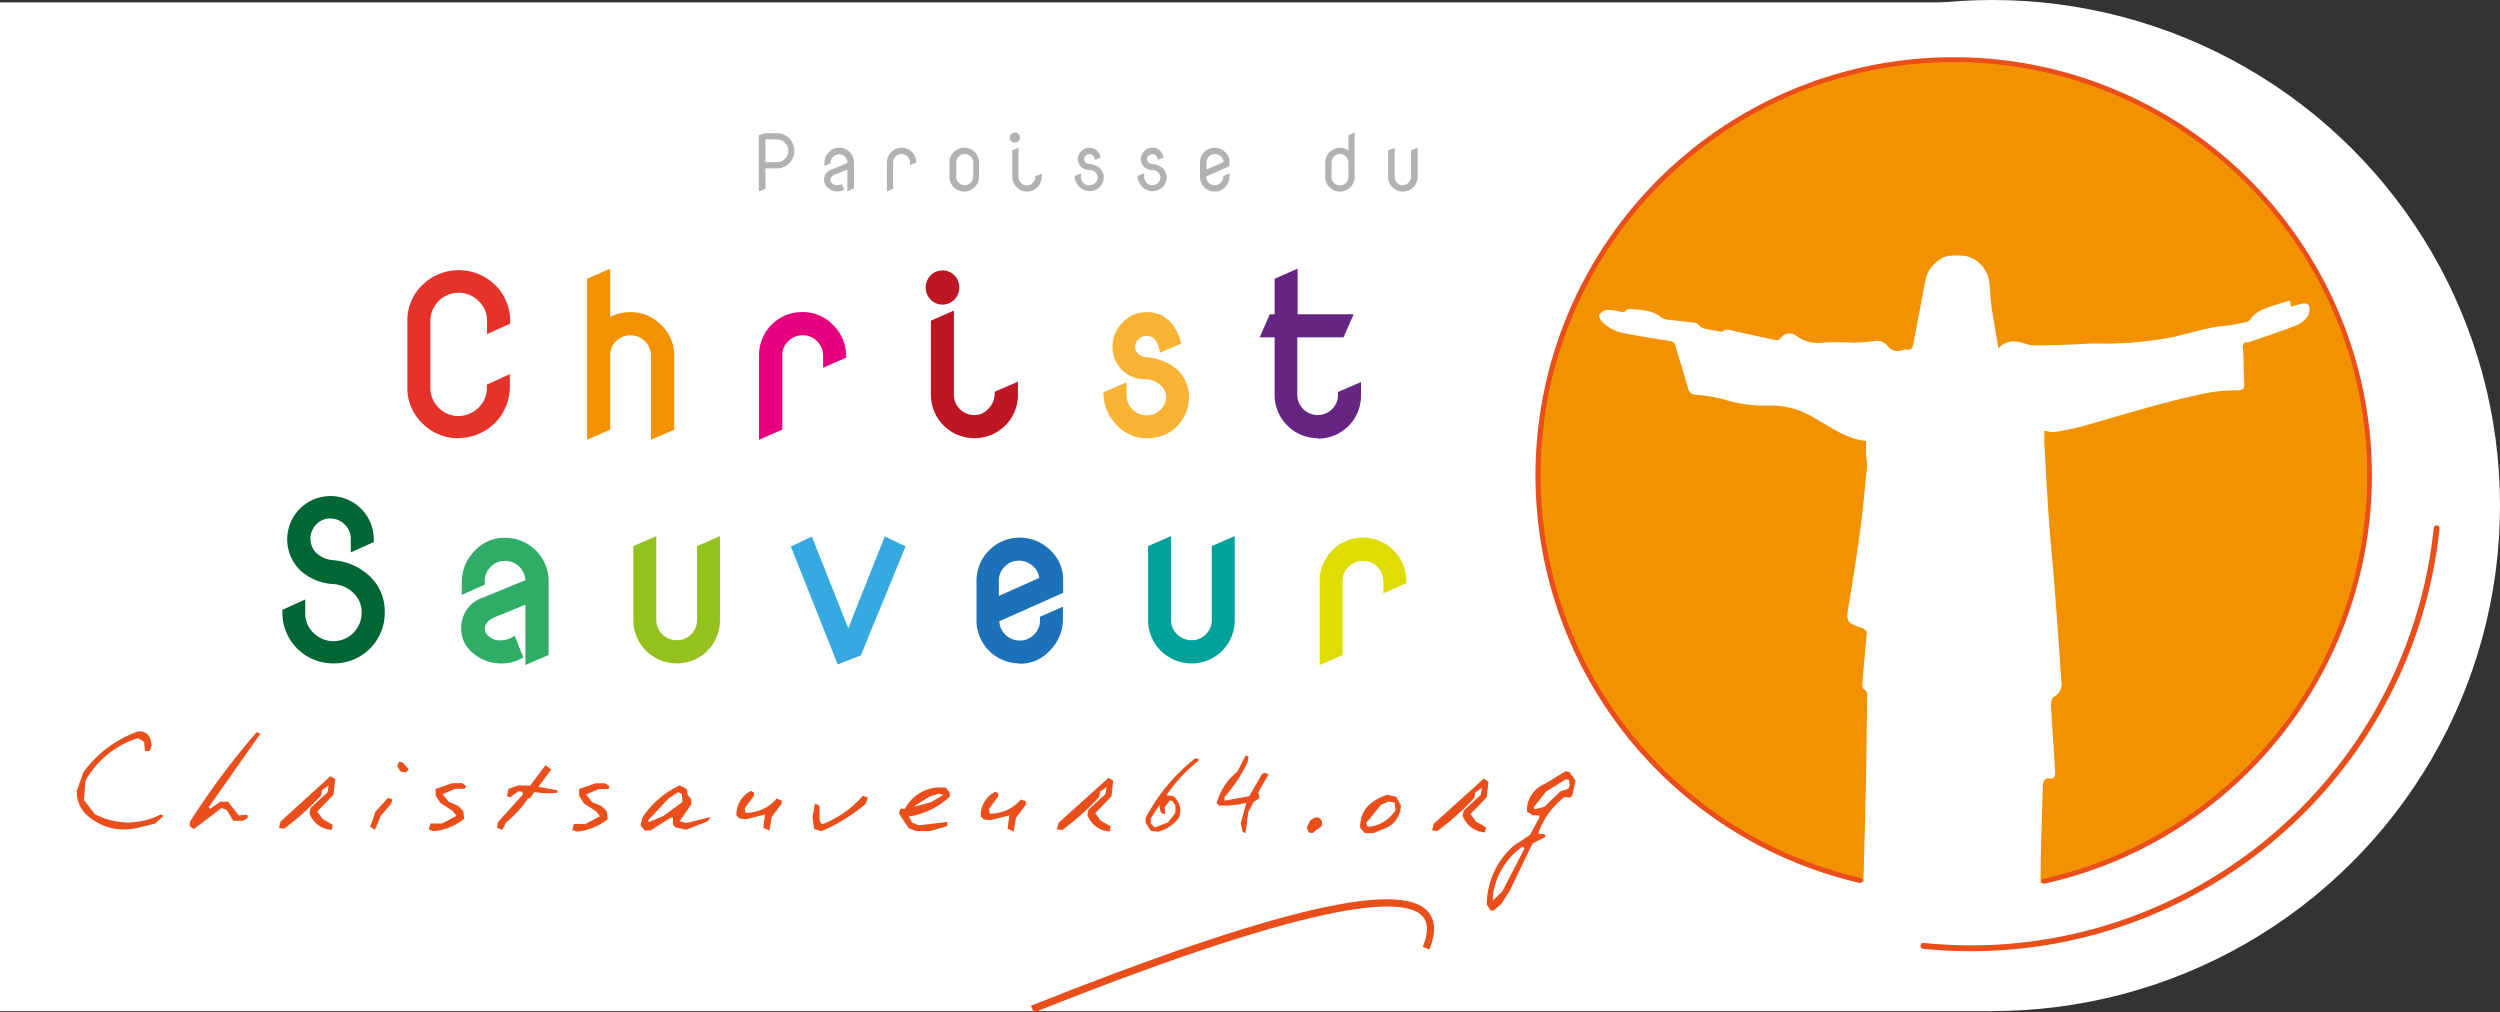
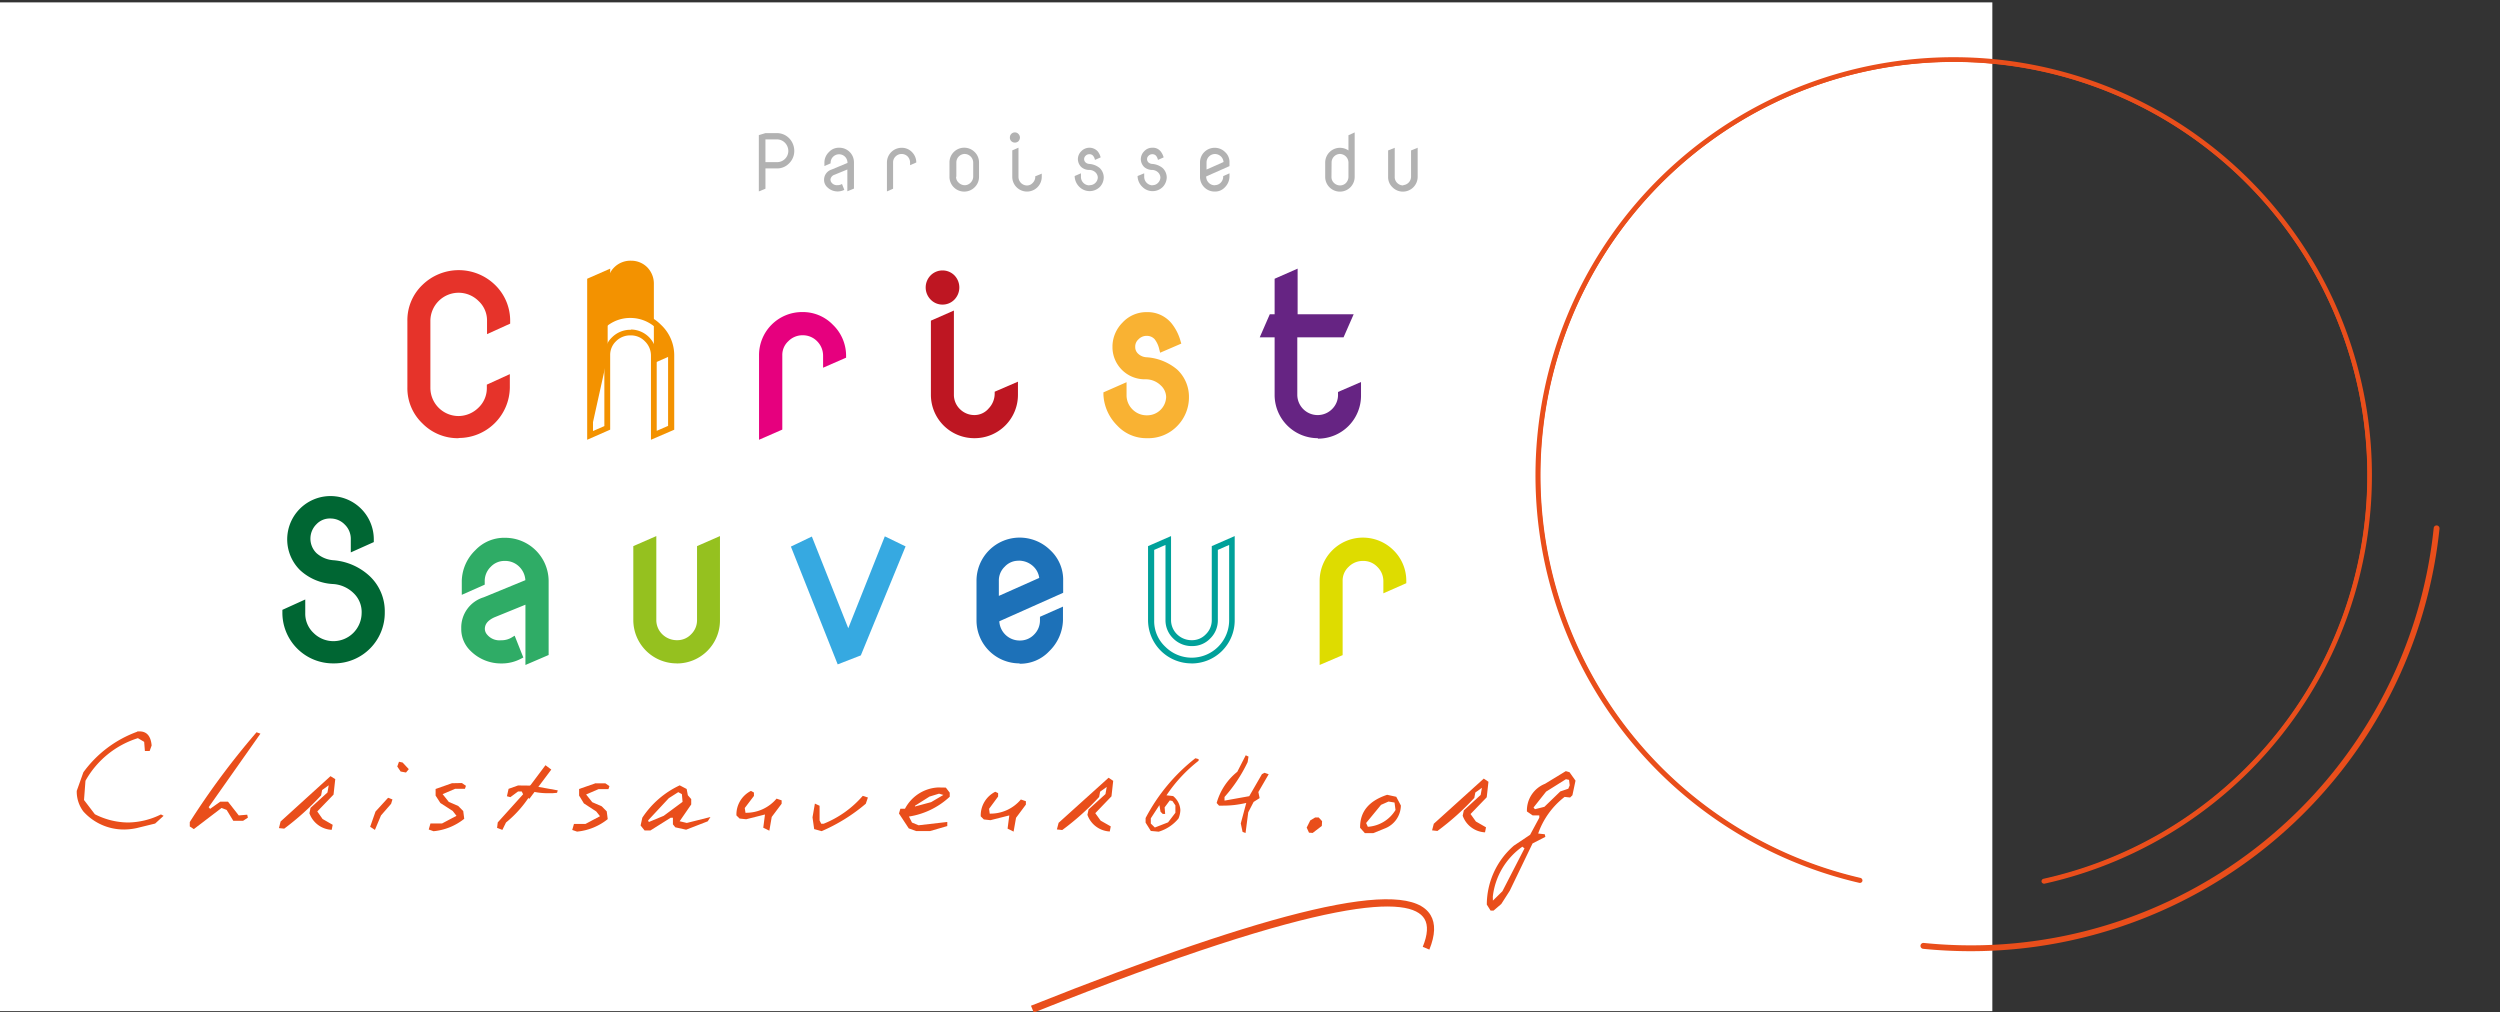
<svg xmlns="http://www.w3.org/2000/svg" id="eb8e074f-43ca-4cde-ab87-caf2afcc22eb" data-name="Layer 1" viewBox="0 0 378.21 153.17">
  <rect x="0" y="0" width="378.21" height="153.17" fill="#333333" stroke="none" />
  <defs>
    <style>.a6b47ccd-d650-4535-b082-e3a174529bd1,.aa111e48-89bf-41fa-9940-2643071485bb{fill:none;}.a8e059d4-3e69-49ec-8972-620b621c460a{fill:#fff;}.b0145a43-6e7b-453d-b357-3cb73074076b{clip-path:url(#fc3015ea-4394-4be1-a493-5c29cb0fe07e);}.aed77bdc-ff8a-4886-8349-600c349e7dc1{fill:#f39200;}.bc1d4890-d621-4eb1-90d4-2c04552d649f{clip-path:url(#b9775af4-72e9-4a2b-8249-ab3618e88cd3);}.b985b79f-2727-4948-81d5-233161296e49{fill:#1d1d1b;}.a6b47ccd-d650-4535-b082-e3a174529bd1{stroke:#e94e1b;stroke-miterlimit:10;stroke-width:0.54px;}.f0c904f4-7579-4da1-bb2c-fff62aaba369{fill:#b2b2b2;}.ffddeedd-e953-4277-ae5c-1a7faa16055f{fill:#e94e1b;}.b556cd32-786e-4667-b566-1666d6a14e42{fill:#e6332a;}.f533924c-e877-42f2-8d8d-dfa91b7bc9d4{fill:#e6007e;}.a4f70a6b-991e-4017-8eaa-0fe6a53ca37d{fill:#be1622;}.b0fae75e-2eed-42c3-861a-5c34d4989dc2{fill:#f9b233;}.a75f516f-0c3b-419c-9490-3d4d93b1e46b{fill:#662483;}.e80275c7-8ce5-44bd-9ffc-e36100e169f3{fill:#063;}.ba1f5484-097c-446f-92fb-ccb11d935c9d{fill:#2fac66;}.a6cfdfdd-fce3-4215-8b43-a330327a209f{fill:#95c11f;}.b6b49541-cdea-4de0-8514-96e8646b80ce{fill:#36a9e1;}.a2b745af-8e20-4a85-bcef-c62a0582f7fc{fill:#1d71b8;}.e7971821-1c41-4dfe-ae53-ccb1beede21b{fill:#00a19a;}.b0092a35-771c-4664-b3b8-1cc0e8912df7{fill:#dedc00;}</style>
    <clipPath id="fc3015ea-4394-4be1-a493-5c29cb0fe07e" transform="translate(0 0.36)">
      <rect class="aa111e48-89bf-41fa-9940-2643071485bb" x="-3.82" y="-12.19" width="383.75" height="177.79" />
    </clipPath>
    <clipPath id="b9775af4-72e9-4a2b-8249-ab3618e88cd3" transform="translate(0 0.36)">
      <rect class="aa111e48-89bf-41fa-9940-2643071485bb" x="232.61" y="8.65" width="125.93" height="124.41" />
    </clipPath>
  </defs>
  <title>logo3</title>
  <g id="a0d3e535-7108-4f9b-9536-de312277c66c" data-name="Calque 1">
-     <ellipse class="a8e059d4-3e69-49ec-8972-620b621c460a" cx="301.41" cy="76.48" rx="76.8" ry="76.48" />
    <rect class="a8e059d4-3e69-49ec-8972-620b621c460a" y="0.36" width="301.41" height="152.61" />
    <g class="b0145a43-6e7b-453d-b357-3cb73074076b">
      <g class="b0145a43-6e7b-453d-b357-3cb73074076b">
-         <path class="aed77bdc-ff8a-4886-8349-600c349e7dc1" d="M295.58,8.66A63,63,0,0,0,281.92,133.1v-.67c.12-4.55.25-9.11.35-13.65s.13-8.9.19-13.35c0-.56.17-1.14-.5-1.55-.21-.12-.21-.7-.19-1.06.16-2.08.35-4.17.54-6.27a2.54,2.54,0,0,1,.06-.67c.14-.69-.09-1-.81-1.28-2.25-.75-2.29-1-1.9-3.31.67-3.91,1.28-7.83,1.8-11.77.42-3.11.68-6.25,1-9.38a13.92,13.92,0,0,0-.16-1.57V66.35c-3-.3-5.44-2.17-8-3.58A12.17,12.17,0,0,0,267.68,61a21,21,0,0,1-7.08-1,29.58,29.58,0,0,0-4.06-.65,1.14,1.14,0,0,1-1.16-.93c-.6-2.16-1.28-4.3-1.92-6.45a.93.93,0,0,0-.86-.75q-3.48-.52-6.93-1.17a6.23,6.23,0,0,1-3.27-1.72c-.25-.25-.56-.79-.46-1a1.71,1.71,0,0,1,1.06-.81,8.49,8.49,0,0,1,2.06.26c.37.07.71.25.95-.25.06-.12.4-.16.61-.14,1.68.14,3.39.13,4.8,1.34a2.53,2.53,0,0,0,1.27.3c1.28.17,2.57.28,3.84.46.22,0,.39.31.6.46a1.55,1.55,0,0,0,.53.34c.77.18,1.56.34,2.34.48.21,0,.51.09.64,0,.54-.46,1.07-.19,1.62-.06l6.21,1.35a.83.83,0,0,0,.95-.33,1.67,1.67,0,0,1,2.27-.34,5.32,5.32,0,0,0,4,1.09,39.9,39.9,0,0,1,4.64,0,27.28,27.28,0,0,0,3.12-.23,2.09,2.09,0,0,1,2.17.8,1.81,1.81,0,0,0,2,.61c.2,0,.4-.19.57-.15,1.23.29,1.22-.61,1.37-1.37.6-3.14,1.18-6.28,1.8-9.42.31-1.54,2.3-3.5,3.84-3.39a8.54,8.54,0,0,1,2.47.11,4.68,4.68,0,0,1,3.25,3.68c.19,1.23.17,2.49.34,3.73.3,2.09.69,4.17,1.07,6.47,1.53-1.57,3.06-1,4.59-.52a1.92,1.92,0,0,0,.59.09q2.67,0,5.37-.12c1.55,0,3.1-.22,4.64-.16a53.22,53.22,0,0,0,9.92-.75c3-.45,5.81-1.58,8.81-1.9l.89-.08c.54-.1,1.1-.17,1.64-.3s1.33-.17,1.58-.54c.9-1.34,2.28-1.73,3.64-2.19.78-.27,1.57-.49,2.4-.74.07.31.14.59.21.92l1.29-.36c.43-.11,1.22-.33,1.43.33a2,2,0,0,1-.26,1.56,4,4,0,0,1-1.67,1.31c-2.37.91-4.78,1.71-7.18,2.53a1.14,1.14,0,0,1-.52,0,.79.79,0,0,0-.39.91,20.12,20.12,0,0,1,.11,2.32c0,1,.08,2,.11,3.06,0,.83-.25,1-1.07,1a27.71,27.71,0,0,0-4.08.31c-6.41,1.25-12.62,3.21-18.87,5a39.78,39.78,0,0,1-4.68,1,5.13,5.13,0,0,1-1.56-.23v1.84c.22,3.87.42,7.74.69,11.6.22,3.24.57,6.47.82,9.7q.57,7.36,1.06,14.74a2.24,2.24,0,0,1-1.11,2.42c-.29.15-.46.82-.44,1.24.13,2.65.32,5.29.49,7.94.05.75.09,1.5.13,2.24s-.2,1-.86.91-.95.34-1,1c-.11,4.33-.29,8.64-.34,13v1.86A63,63,0,0,0,295.58,8.66" transform="translate(0 0.36)" />
        <g class="bc1d4890-d621-4eb1-90d4-2c04552d649f">
          <g class="bc1d4890-d621-4eb1-90d4-2c04552d649f">
            <path class="b985b79f-2727-4948-81d5-233161296e49" d="M358.54,71.61a63,63,0,0,1-49.27,61.44h0a.09.09,0,0,1-.1-.07.1.1,0,0,1,.07-.13h0a62.82,62.82,0,1,0-27.8-.13.14.14,0,0,1,.08.14.12.12,0,0,1-.14.08,63,63,0,1,1,77.17-61.32" transform="translate(0 0.36)" />
          </g>
        </g>
        <path class="a6b47ccd-d650-4535-b082-e3a174529bd1" d="M281.4,132.82a62.85,62.85,0,1,1,27.83.12" transform="translate(0 0.36)" />
        <path class="a6b47ccd-d650-4535-b082-e3a174529bd1" d="M309.23,133.05a.11.11,0,0,1-.11-.07.12.12,0,0,1,.08-.13h0a62.81,62.81,0,1,0-27.79-.13.14.14,0,0,1,.08.14.12.12,0,0,1-.14.08,63,63,0,1,1,27.9.12Z" transform="translate(0 0.36)" />
        <path class="f0c904f4-7579-4da1-bb2c-fff62aaba369" d="M114.8,28.6V20.08l1-.3h1.73a2.56,2.56,0,0,1,1.86.78,2.74,2.74,0,0,1,.77,1.89,2.6,2.6,0,0,1-.77,1.89,2.49,2.49,0,0,1-1.86.78h-1.73v3.07Zm1-7.87v3.44h1.75a1.7,1.7,0,0,0,1.71-1.7,1.78,1.78,0,0,0-.51-1.23,1.66,1.66,0,0,0-1.2-.51Z" transform="translate(0 0.36)" />
        <path class="f0c904f4-7579-4da1-bb2c-fff62aaba369" d="M125.65,26.86a.59.59,0,0,0,.15.4,1,1,0,0,0,.91.39,1.17,1.17,0,0,0,.67-.18l.35.89a2.23,2.23,0,0,1-2.59-.41,1.48,1.48,0,0,1-.47-1.09h0a1.61,1.61,0,0,1,1.14-1.57l2.4-1a1.31,1.31,0,0,0-.37-.94,1.28,1.28,0,0,0-1.8,0l0,0a1.27,1.27,0,0,0-.38.91v.09l-.94.41v-.55a2.22,2.22,0,0,1,.71-1.59,2,2,0,0,1,1.52-.63,2.2,2.2,0,0,1,2.24,2.18v4l-1,.41V25.28l-1.95.8a.87.87,0,0,0-.61.78" transform="translate(0 0.36)" />
        <path class="f0c904f4-7579-4da1-bb2c-fff62aaba369" d="M134.18,28.6V24.21A2.22,2.22,0,0,1,136.39,22h0a2.11,2.11,0,0,1,1.58.65,2.23,2.23,0,0,1,.65,1.57h0l-.94.41v-.41a1.36,1.36,0,0,0-.38-.92,1.29,1.29,0,0,0-1.8,0h0a1.22,1.22,0,0,0-.39.89v4Z" transform="translate(0 0.36)" />
        <path class="f0c904f4-7579-4da1-bb2c-fff62aaba369" d="M143.64,24.21a2.23,2.23,0,0,1,3.81-1.57,2.17,2.17,0,0,1,.66,1.57V26.4a2.17,2.17,0,0,1-.66,1.57,2.23,2.23,0,0,1-3.81-1.57Zm1,2.16a1.15,1.15,0,0,0,.4.91,1.32,1.32,0,0,0,.91.38,1.23,1.23,0,0,0,.88-.38,1.31,1.31,0,0,0,.4-.88V24.22a1.32,1.32,0,0,0-1.31-1.29h0a1.29,1.29,0,0,0-1.24,1.25V26.4Z" transform="translate(0 0.36)" />
        <path class="f0c904f4-7579-4da1-bb2c-fff62aaba369" d="M153,21a.72.72,0,0,1-.22-.56.75.75,0,0,1,.75-.77h0a.72.72,0,0,1,.54.23.79.79,0,0,1,.23.55.85.85,0,0,1-.23.56A.79.79,0,0,1,153,21m3.6,5.32,1-.41v.48a2.23,2.23,0,1,1-4.46,0v-4l.94-.41V26.4a1.3,1.3,0,0,0,1.3,1.3h0a1.15,1.15,0,0,0,.87-.41,1.29,1.29,0,0,0,.37-.92" transform="translate(0 0.36)" />
        <path class="f0c904f4-7579-4da1-bb2c-fff62aaba369" d="M164.86,27.65a1.16,1.16,0,0,0,.87-.36,1.18,1.18,0,0,0,.35-.82,1.15,1.15,0,0,0-.35-.75,1.37,1.37,0,0,0-1-.37,1.8,1.8,0,0,1-1.16-.45,1.7,1.7,0,0,1-.5-1.13.2.2,0,0,1,0-.11,1.67,1.67,0,0,1,.52-1.15,1.7,1.7,0,0,1,2.45,0,2.32,2.32,0,0,1,.47.94l-.86.38a1.4,1.4,0,0,0-.28-.62.69.69,0,0,0-.56-.24.75.75,0,0,0-.58.24.69.69,0,0,0-.22.51h0a.68.68,0,0,0,.22.49.89.89,0,0,0,.57.23,2.81,2.81,0,0,1,1.58.63,2,2,0,0,1,.6,1.42h0a2.13,2.13,0,0,1-.58,1.42,2.2,2.2,0,0,1-3.11,0,2.36,2.36,0,0,1-.71-1.58v-.06l.95-.41v.53a1.27,1.27,0,0,0,1.26,1.29h0" transform="translate(0 0.36)" />
        <path class="f0c904f4-7579-4da1-bb2c-fff62aaba369" d="M174.33,27.65a1.09,1.09,0,0,0,.87-.36,1.18,1.18,0,0,0,.35-.82,1.15,1.15,0,0,0-.35-.75,1.33,1.33,0,0,0-.94-.37,1.83,1.83,0,0,1-1.17-.45,1.7,1.7,0,0,1-.5-1.13.2.2,0,0,1,0-.11,1.71,1.71,0,0,1,.52-1.15,1.62,1.62,0,0,1,1.23-.52,1.48,1.48,0,0,1,1.22.52,2.47,2.47,0,0,1,.48.94l-.86.38a1.52,1.52,0,0,0-.28-.62.75.75,0,0,0-.58-.24.8.8,0,0,0-.57.24.69.69,0,0,0-.22.51h0a.71.71,0,0,0,.21.49.93.93,0,0,0,.58.23,2.79,2.79,0,0,1,1.58.63,2,2,0,0,1,.61,1.42h0a2.17,2.17,0,0,1-.59,1.42,2.18,2.18,0,0,1-3.1,0,2.31,2.31,0,0,1-.72-1.58v-.06l1-.41v.53a1.29,1.29,0,0,0,1.29,1.29" transform="translate(0 0.36)" />
        <path class="f0c904f4-7579-4da1-bb2c-fff62aaba369" d="M183.8,27.65a1.21,1.21,0,0,0,.87-.37,1.3,1.3,0,0,0,.38-.92v-.08l.95-.42v.54a2.35,2.35,0,0,1-.71,1.59,2,2,0,0,1-1.53.63,2.21,2.21,0,0,1-2.22-2.22V24.21A2.21,2.21,0,0,1,183.76,22h0a2.19,2.19,0,0,1,1.58.65,2,2,0,0,1,.66,1.57v.55l-3.52,1.56a1.27,1.27,0,0,0,.37.94,1.21,1.21,0,0,0,1,.39m-.08-4.72a1.28,1.28,0,0,0-1.24,1.27v1.08l2.57-1.14a1.31,1.31,0,0,0-.38-.83,1.34,1.34,0,0,0-1-.38" transform="translate(0 0.36)" />
        <path class="f0c904f4-7579-4da1-bb2c-fff62aaba369" d="M204.94,19.67V26.4a2.23,2.23,0,1,1-4.46,0V24.21A2.24,2.24,0,0,1,202.75,22a2.32,2.32,0,0,1,1.25.4V20.1Zm-3.51,6.73a1.2,1.2,0,0,0,.39.92,1.29,1.29,0,0,0,.92.37,1.22,1.22,0,0,0,.88-.37,1.36,1.36,0,0,0,.38-.92V24.22a1.32,1.32,0,0,0-1.31-1.29h0a1.29,1.29,0,0,0-1.24,1.25Z" transform="translate(0 0.36)" />
        <path class="f0c904f4-7579-4da1-bb2c-fff62aaba369" d="M212.23,27.65a1.29,1.29,0,0,0,1.24-1.25v-4l1-.41V26.4a2.24,2.24,0,0,1-2.24,2.23,2.2,2.2,0,0,1-1.57-.66A2.09,2.09,0,0,1,210,26.4v-4L211,22V26.4a1.22,1.22,0,0,0,.38.92,1.27,1.27,0,0,0,1,.37" transform="translate(0 0.36)" />
        <path class="ffddeedd-e953-4277-ae5c-1a7faa16055f" d="M298.26,143.54a71.8,71.8,0,0,1-7.33-.36.45.45,0,0,1-.39-.49.45.45,0,0,1,.48-.4,70.38,70.38,0,0,0,77.16-62.76.44.44,0,0,1,.48-.4.45.45,0,0,1,.4.48,71.3,71.3,0,0,1-70.77,63.93" transform="translate(0 0.36)" />
        <path class="b556cd32-786e-4667-b566-1666d6a14e42" d="M76.72,56.92v1.34a7,7,0,0,1-2.15,5.14,7.38,7.38,0,0,1-10.39,0A6.89,6.89,0,0,1,62,58.28V48.18a6.87,6.87,0,0,1,2.14-5.11,7.4,7.4,0,0,1,10.36,0,7.08,7.08,0,0,1,2.15,5.11v.14l-2.6,1.19V48.14a4.54,4.54,0,0,0-1.4-3.32,4.72,4.72,0,0,0-6.67,0,4.43,4.43,0,0,0-1.38,3.33V58.33A4.44,4.44,0,0,0,66,61.65a4.74,4.74,0,0,0,6.67,0,4.53,4.53,0,0,0,1.4-3.32v-.19Z" transform="translate(0 0.36)" />
        <path class="b556cd32-786e-4667-b566-1666d6a14e42" d="M69.39,65.93a7.49,7.49,0,0,1-5.49-2.24,7.35,7.35,0,0,1-2.27-5.43V48.18a7.38,7.38,0,0,1,2.27-5.43,7.87,7.87,0,0,1,11,0,7.52,7.52,0,0,1,2.28,5.43v.42l-3.5,1.59v-2a4,4,0,0,0-1.27-3,4.27,4.27,0,0,0-7.3,3V58.32a4.27,4.27,0,0,0,4.27,4.26,4.34,4.34,0,0,0,3-1.26,4.06,4.06,0,0,0,1.27-3v-.49l3.48-1.59v2a7.73,7.73,0,0,1-7.77,7.66m0-24.54a6.63,6.63,0,0,0-4.87,2,6.46,6.46,0,0,0-2,4.81V58.25a6.48,6.48,0,0,0,2,4.81,6.62,6.62,0,0,0,4.87,2,6.76,6.76,0,0,0,4.87-2,6.5,6.5,0,0,0,2-4.81v-.66l-1.72.8A4.93,4.93,0,0,1,73,61.93a5.15,5.15,0,0,1-7.3,0,4.94,4.94,0,0,1-1.5-3.62V48.14a4.88,4.88,0,0,1,1.51-3.64,5.16,5.16,0,0,1,7.29,0,4.93,4.93,0,0,1,1.53,3.62v.7L76.26,48a6.83,6.83,0,0,0-6.87-6.65" transform="translate(0 0.36)" />
-         <path class="aed77bdc-ff8a-4886-8349-600c349e7dc1" d="M89.27,65.49V42.08L91.87,41V48.4A6.15,6.15,0,0,1,100.42,50a6.22,6.22,0,0,1,1.1,3.44v11l-2.6,1.14v-12a3.54,3.54,0,0,0-1-2.5,3.42,3.42,0,0,0-2.45-1,3.48,3.48,0,0,0-2.54,1,3.34,3.34,0,0,0-1,2.42v11Z" transform="translate(0 0.36)" />
+         <path class="aed77bdc-ff8a-4886-8349-600c349e7dc1" d="M89.27,65.49V42.08L91.87,41V48.4A6.15,6.15,0,0,1,100.42,50a6.22,6.22,0,0,1,1.1,3.44l-2.6,1.14v-12a3.54,3.54,0,0,0-1-2.5,3.42,3.42,0,0,0-2.45-1,3.48,3.48,0,0,0-2.54,1,3.34,3.34,0,0,0-1,2.42v11Z" transform="translate(0 0.36)" />
        <path class="aed77bdc-ff8a-4886-8349-600c349e7dc1" d="M98.48,66.17V53.46a3,3,0,0,0-.91-2.18,2.9,2.9,0,0,0-2.14-.9,3,3,0,0,0-2.23.88,2.84,2.84,0,0,0-.89,2.1V64.64l-3.48,1.53V41.81l3.48-1.53V47.6a6.53,6.53,0,0,1,3.07-.74A6.4,6.4,0,0,1,100,48.78,6.31,6.31,0,0,1,102,53.42V64.65Zm-3-16.68a3.93,3.93,0,0,1,2.7,1.15,4,4,0,0,1,1.17,2.8V64.82l1.72-.75V53.4a5.7,5.7,0,0,0-5.68-5.66,5.63,5.63,0,0,0-3.26,1l-.69.49V41.62l-1.73.78V64.85l1.72-.75V53.4a3.75,3.75,0,0,1,1.15-2.72,3.93,3.93,0,0,1,2.85-1.15" transform="translate(0 0.36)" />
        <path class="f533924c-e877-42f2-8d8d-dfa91b7bc9d4" d="M115.27,65.49V53.4a6.09,6.09,0,0,1,6.06-6.11h0a5.8,5.8,0,0,1,4.33,1.79,6.06,6.06,0,0,1,1.81,4.32v.06l-2.6,1.14V53.44a3.54,3.54,0,0,0-1-2.5,3.59,3.59,0,0,0-5,0,3.27,3.27,0,0,0-1,2.46v11Z" transform="translate(0 0.36)" />
        <path class="f533924c-e877-42f2-8d8d-dfa91b7bc9d4" d="M114.83,66.17V53.4a6.51,6.51,0,0,1,6.48-6.55h.07A6.31,6.31,0,0,1,126,48.77,6.49,6.49,0,0,1,128,53.4v.35l-3.48,1.52V53.44a3.08,3.08,0,0,0-.91-2.18,3,3,0,0,0-2.15-.9,3,3,0,0,0-2.2.9,2.82,2.82,0,0,0-.91,2.14V64.63Zm6.55-18.43a5.67,5.67,0,0,0-5.67,5.67V64.82l1.72-.75V53.4a3.7,3.7,0,0,1,1.17-2.76,4,4,0,0,1,6.76,2.8v.49l1.71-.75a5.65,5.65,0,0,0-1.67-3.78,5.44,5.44,0,0,0-4-1.65" transform="translate(0 0.36)" />
        <path class="a4f70a6b-991e-4017-8eaa-0fe6a53ca37d" d="M141,44.61a2.16,2.16,0,0,1,0-3,2.11,2.11,0,0,1,3,0h0a2.17,2.17,0,0,1,0,3,2.1,2.1,0,0,1-3,0l0,0m9.88,14.61,2.6-1.14V59.4a6.13,6.13,0,0,1-12.25,0v-11l2.6-1.14v12a3.39,3.39,0,0,0,1,2.5,3.49,3.49,0,0,0,2.6,1,3.16,3.16,0,0,0,2.38-1.09,3.66,3.66,0,0,0,1-2.55" transform="translate(0 0.36)" />
        <path class="a4f70a6b-991e-4017-8eaa-0fe6a53ca37d" d="M147.41,65.93a6.56,6.56,0,0,1-6.58-6.55V48.15l3.48-1.53V59.33a3,3,0,0,0,.91,2.2,3.09,3.09,0,0,0,2.29.9,2.8,2.8,0,0,0,2.06-1,3.24,3.24,0,0,0,.91-2.24V58.9L154,57.38v2a6.55,6.55,0,0,1-6.53,6.55h0m-5.7-17.21V59.4a5.35,5.35,0,0,0,1.67,4,5.68,5.68,0,0,0,9.7-4v-.62l-1.73.75a4.2,4.2,0,0,1-1.13,2.54,3.58,3.58,0,0,1-2.71,1.25,4,4,0,0,1-2.92-1.15,3.83,3.83,0,0,1-1.16-2.81V48Zm.82-3a2.47,2.47,0,0,1-1.8-.76,2.61,2.61,0,0,1,0-3.66,2.54,2.54,0,0,1,3.6,0h0a2.63,2.63,0,0,1,0,3.66,2.49,2.49,0,0,1-1.81.76m0-4.29a1.53,1.53,0,0,0-1.18.49,1.73,1.73,0,0,0,0,2.42h0a1.68,1.68,0,0,0,2.37,0,1.75,1.75,0,0,0,0-2.42,1.53,1.53,0,0,0-1.18-.49" transform="translate(0 0.36)" />
        <path class="b0fae75e-2eed-42c3-861a-5c34d4989dc2" d="M173.5,62.86a3.14,3.14,0,0,0,2.39-1,3.24,3.24,0,0,0,.94-2.25,3,3,0,0,0-.94-2,3.73,3.73,0,0,0-2.6-1.06,4.43,4.43,0,0,1-4.58-4.26v-.36a4.7,4.7,0,0,1,1.42-3.17,4.54,4.54,0,0,1,3.37-1.44,4.31,4.31,0,0,1,3.36,1.44,7.05,7.05,0,0,1,1.32,2.62l-2.36,1a4.2,4.2,0,0,0-.8-1.71,2,2,0,0,0-1.54-.66,2.16,2.16,0,0,0-1.56.66A1.94,1.94,0,0,0,171.3,52v.08a1.8,1.8,0,0,0,.59,1.35,2.63,2.63,0,0,0,1.56.65,7.34,7.34,0,0,1,4.34,1.74,5.21,5.21,0,0,1,1.65,3.87h0a5.74,5.74,0,0,1-1.61,3.89,5.53,5.53,0,0,1-4.32,1.79,5.43,5.43,0,0,1-4.19-1.75,6.63,6.63,0,0,1-1.95-4.36v-.16L170,58v1.26a3.33,3.33,0,0,0,1,2.5,3.37,3.37,0,0,0,2.51,1" transform="translate(0 0.36)" />
        <path class="b0fae75e-2eed-42c3-861a-5c34d4989dc2" d="M173.5,65.93A6,6,0,0,1,169,64a7.05,7.05,0,0,1-2.07-4.64V59l3.5-1.54v1.91a3,3,0,0,0,.89,2.2,3,3,0,0,0,2.21.9,2.86,2.86,0,0,0,2.89-2.78,2.46,2.46,0,0,0-.82-1.75,3.26,3.26,0,0,0-2.3-.92,4.88,4.88,0,0,1-5-4.73v-.34a5.18,5.18,0,0,1,1.52-3.51,4.91,4.91,0,0,1,3.68-1.58,4.69,4.69,0,0,1,3.69,1.64,7.42,7.42,0,0,1,1.41,2.75l.11.37L175.51,53l-.13-.51a3.82,3.82,0,0,0-.7-1.53,1.58,1.58,0,0,0-1.21-.51,1.68,1.68,0,0,0-1.25.54,1.45,1.45,0,0,0-.48,1.09v.08a1.34,1.34,0,0,0,.45,1,2,2,0,0,0,1.3.53,8,8,0,0,1,4.59,1.85,5.65,5.65,0,0,1,1.79,4.21h0A6.19,6.19,0,0,1,178.18,64a6.07,6.07,0,0,1-4.65,1.93m-5.69-6.43a6.22,6.22,0,0,0,1.82,3.93,5,5,0,0,0,3.87,1.63,5.21,5.21,0,0,0,4-1.64A5.43,5.43,0,0,0,179,59.81h0a4.75,4.75,0,0,0-1.52-3.57,7.16,7.16,0,0,0-4.08-1.63,2.85,2.85,0,0,1-1.82-.76,2.22,2.22,0,0,1-.72-1.67V52.1a2.35,2.35,0,0,1,.75-1.71,2.57,2.57,0,0,1,1.87-.8,2.48,2.48,0,0,1,1.87.82,4.36,4.36,0,0,1,.75,1.39l1.53-.68a6.11,6.11,0,0,0-1.11-2,3.83,3.83,0,0,0-3-1.29,4.06,4.06,0,0,0-3,1.31,4.35,4.35,0,0,0-1.3,2.87v.22A4.58,4.58,0,0,0,170.43,55a4.37,4.37,0,0,0,2.92,1.09,4.21,4.21,0,0,1,2.9,1.19,3.37,3.37,0,0,1,1.06,2.37,3.71,3.71,0,0,1-3.77,3.66,3.94,3.94,0,0,1-4-4v-.59Z" transform="translate(0 0.36)" />
        <path class="a75f516f-0c3b-419c-9490-3d4d93b1e46b" d="M202.92,59.22l2.59-1.14V59.4a6.12,6.12,0,1,1-12.24,0V50.22h-2l1.14-2.6h.88V42.08l2.6-1.12v6.66h8.25L203,50.22h-7.11v9.13a3.48,3.48,0,0,0,3.47,3.51h0a3.54,3.54,0,0,0,3.55-3.54v-.1" transform="translate(0 0.36)" />
        <path class="a75f516f-0c3b-419c-9490-3d4d93b1e46b" d="M199.41,65.93a6.54,6.54,0,0,1-6.58-6.53V50.67h-2.25l1.52-3.49h.73V41.81l3.48-1.53v6.9h8.48l-1.53,3.49h-7v8.66a3.08,3.08,0,0,0,5.26,2.2h0a3,3,0,0,0,.9-2.29v-.3l3.48-1.51v2A6.5,6.5,0,0,1,199.42,66h-.06m-7.48-16.15h1.78V59.4a5.37,5.37,0,0,0,1.67,4,5.67,5.67,0,0,0,9.69-4v-.62l-1.72.75a3.79,3.79,0,0,1-1.17,2.63,4,4,0,0,1-6.76-2.8V49.78h7.28l.75-1.72h-8V41.62l-1.72.76v5.69h-1Z" transform="translate(0 0.36)" />
        <path class="e80275c7-8ce5-44bd-9ffc-e36100e169f3" d="M50.44,84.85a8.6,8.6,0,0,1,5.17,2.3,6.84,6.84,0,0,1,2.14,5.09h0A7.3,7.3,0,0,1,45.3,97.41a7,7,0,0,1-2.12-5v-.21l2.59-1.13V92.4a4.39,4.39,0,0,0,1.4,3.31,4.71,4.71,0,0,0,8-3.31,4.34,4.34,0,0,0-1.33-3.28,5.41,5.41,0,0,0-3.32-1.58,7.32,7.32,0,0,1-4.84-2A6.11,6.11,0,1,1,56.1,81.18v.17l-2.59,1.16V81.24a3.51,3.51,0,0,0-1-2.5,3.38,3.38,0,0,0-2.5-1,3.24,3.24,0,0,0-2.44,1,3.35,3.35,0,0,0-1,2.5,3.3,3.3,0,0,0,1,2.47,4.58,4.58,0,0,0,2.9,1.18" transform="translate(0 0.36)" />
        <path class="e80275c7-8ce5-44bd-9ffc-e36100e169f3" d="M50.47,100a7.66,7.66,0,0,1-7.75-7.6h0v-.5l3.46-1.57V92.4a4,4,0,0,0,1.26,3,4.26,4.26,0,0,0,6,0,4.3,4.3,0,0,0,1.27-3,3.94,3.94,0,0,0-1.19-3A4.89,4.89,0,0,0,50.49,88a7.94,7.94,0,0,1-5.11-2.12,6.55,6.55,0,1,1,11.17-4.68v.45l-3.48,1.56v-2A3,3,0,0,0,52.16,79,3,3,0,0,0,50,78.08a2.79,2.79,0,0,0-2.13.87,3.07,3.07,0,0,0,0,4.36,4.31,4.31,0,0,0,2.65,1.09h0a9.08,9.08,0,0,1,5.43,2.42,7.29,7.29,0,0,1,2.26,5.42h0A7.65,7.65,0,0,1,50.6,100a.33.33,0,0,1-.14,0M43.6,92.4a6.55,6.55,0,0,0,2,4.72,6.84,6.84,0,0,0,11.7-4.86h0a6.36,6.36,0,0,0-2-4.77,8.24,8.24,0,0,0-4.92-2.18A5.25,5.25,0,0,1,47.18,84,3.8,3.8,0,0,1,46,81.19a3.86,3.86,0,0,1,1.16-2.79,3.8,3.8,0,0,1,2.76-1.14,4,4,0,0,1,4,4v.62l1.71-.77A5.67,5.67,0,1,0,46,85.28a7,7,0,0,0,4.56,1.87,5.78,5.78,0,0,1,3.63,1.62,4.8,4.8,0,0,1,1.45,3.63,5.16,5.16,0,0,1-5.13,5.16h0A5,5,0,0,1,46.84,96a4.85,4.85,0,0,1-1.53-3.64v-.72Z" transform="translate(0 0.36)" />
        <path class="ba1f5484-097c-446f-92fb-ccb11d935c9d" d="M72.91,94.79a1.79,1.79,0,0,0,.42,1.11,2.89,2.89,0,0,0,2.48,1,3.32,3.32,0,0,0,1.83-.49l1,2.45a5.77,5.77,0,0,1-2.81.67,6,6,0,0,1-4.31-1.79,4.08,4.08,0,0,1-1.27-3v-.13a4.39,4.39,0,0,1,3.09-4.21l6.59-2.72a3.63,3.63,0,0,0-1-2.58A3.5,3.5,0,0,0,76.35,84,3.36,3.36,0,0,0,74,85a3.46,3.46,0,0,0-1,2.5v.23l-2.59,1.15V87.51a6.25,6.25,0,0,1,1.94-4.34,5.51,5.51,0,0,1,4.13-1.77,6.1,6.1,0,0,1,6.09,6.07V98.4l-2.59,1.14v-9.1l-5.35,2.18a2.41,2.41,0,0,0-1.67,2.14" transform="translate(0 0.36)" />
        <path class="ba1f5484-097c-446f-92fb-ccb11d935c9d" d="M79.49,100.24V91.12l-4.74,1.93c-.94.45-1.4,1-1.4,1.74a1.36,1.36,0,0,0,.33.84,2.41,2.41,0,0,0,2.13.87,2.93,2.93,0,0,0,1.6-.42l.45-.27,1.31,3.3-.35.18a6.18,6.18,0,0,1-3,.72,6.51,6.51,0,0,1-4.64-1.91,4.55,4.55,0,0,1-1.4-3.3v-.13A4.78,4.78,0,0,1,73.18,90l6.3-2.59a3.1,3.1,0,0,0-.89-2,3,3,0,0,0-2.26-.91,2.83,2.83,0,0,0-2.09.89,3,3,0,0,0-.91,2.19v.51l-3.47,1.54V87.51a6.67,6.67,0,0,1,2.06-4.64A6,6,0,0,1,76.43,81,6.57,6.57,0,0,1,83,87.51V98.73ZM76.33,83.6a3.87,3.87,0,0,1,2.85,1.17,4,4,0,0,1,1.15,2.9V88l-6.87,2.83a4,4,0,0,0-2.83,3.88v.13a3.7,3.7,0,0,0,1.14,2.68,5.61,5.61,0,0,0,4,1.65A5.48,5.48,0,0,0,78,98.68l-.65-1.61a3.87,3.87,0,0,1-1.6.31,3.28,3.28,0,0,1-2.83-1.22,2.21,2.21,0,0,1-.51-1.37,2.8,2.8,0,0,1,1.92-2.54l6-2.43v9.07l1.71-.74V87.51a5.64,5.64,0,0,0-5.61-5.65s0,0,0,0a5,5,0,0,0-3.87,1.61,5.83,5.83,0,0,0-1.82,4v.75l1.71-.76a3.88,3.88,0,0,1,1.16-2.75,3.77,3.77,0,0,1,2.71-1.15" transform="translate(0 0.36)" />
        <path class="a6cfdfdd-fce3-4215-8b43-a330327a209f" d="M102.48,96.94a3.27,3.27,0,0,0,2.39-1,3.39,3.39,0,0,0,1-2.45V82.54l2.61-1.14V93.46a6.09,6.09,0,0,1-6.08,6.1h0a6,6,0,0,1-4.34-1.79,5.82,5.82,0,0,1-1.8-4.31V82.54l2.6-1.13v12a3.42,3.42,0,0,0,1,2.5,3.47,3.47,0,0,0,2.59,1" transform="translate(0 0.36)" />
        <path class="a6cfdfdd-fce3-4215-8b43-a330327a209f" d="M102.38,100a6.56,6.56,0,0,1-6.57-6.54V82.26l3.48-1.52V93.4a3,3,0,0,0,.91,2.2,3.15,3.15,0,0,0,2.28.89,2.85,2.85,0,0,0,2.07-.89,2.94,2.94,0,0,0,.9-2.14V82.26l3.47-1.52V93.48a6.51,6.51,0,0,1-6.5,6.53h0M96.7,82.83V93.47a5.3,5.3,0,0,0,1.66,4,5.67,5.67,0,0,0,9.68-4V82.08l-1.71.75V93.47a3.81,3.81,0,0,1-1.15,2.76,3.71,3.71,0,0,1-2.7,1.15,3.93,3.93,0,0,1-2.9-1.15,3.82,3.82,0,0,1-1.17-2.8V82.08Z" transform="translate(0 0.36)" />
        <polygon class="b6b49541-cdea-4de0-8514-96e8646b80ce" points="126.97 99.93 120.22 82.9 122.58 81.76 128.32 96.23 134.09 81.73 136.44 82.87 129.9 98.79 126.97 99.93" />
        <path class="b6b49541-cdea-4de0-8514-96e8646b80ce" d="M126.73,100.15l-7.08-17.82,3.17-1.52,5.51,13.87,5.53-13.9L137,82.3l-6.77,16.49Zm-6-17.39L127.18,99l2.33-.91,6.31-15.37L134.28,82l-6,15.08-6-15Z" transform="translate(0 0.36)" />
        <path class="a2b745af-8e20-4a85-bcef-c62a0582f7fc" d="M154.36,96.94a3.31,3.31,0,0,0,2.4-1,3.51,3.51,0,0,0,1-2.5v-.22l2.6-1.16v1.43a6.32,6.32,0,0,1-2,4.35,5.49,5.49,0,0,1-4.18,1.75,6.07,6.07,0,0,1-6.1-6.07,0,0,0,0,1,0,0v-6a6.08,6.08,0,0,1,6.06-6.09h0a6.17,6.17,0,0,1,4.33,1.78,5.68,5.68,0,0,1,1.8,4.31V89l-9.64,4.28a3.47,3.47,0,0,0,1,2.59,3.43,3.43,0,0,0,2.57,1M154.18,84a3.23,3.23,0,0,0-2.38,1,3.31,3.31,0,0,0-1,2.45v3l7-3.12a3.37,3.37,0,0,0-1-2.29,3.49,3.49,0,0,0-2.59-1" transform="translate(0 0.36)" />
        <path class="a2b745af-8e20-4a85-bcef-c62a0582f7fc" d="M154.27,100a6.5,6.5,0,0,1-6.54-6.49s0,0,0,0v-6a6.53,6.53,0,0,1,6.54-6.54,6.61,6.61,0,0,1,4.63,1.91,6.11,6.11,0,0,1,1.94,4.63v1.81l-9.66,4.31a3.08,3.08,0,0,0,3.15,2.91,2.92,2.92,0,0,0,2.1-.89,3,3,0,0,0,.9-2.2v-.5l3.48-1.54v2.1a6.8,6.8,0,0,1-2.08,4.65,6,6,0,0,1-4.5,1.89m0-18.16a5.62,5.62,0,0,0-5.65,5.59.13.13,0,0,0,0,.06v6a5.66,5.66,0,0,0,5.64,5.66h0a5,5,0,0,0,3.86-1.62,5.94,5.94,0,0,0,1.84-4V92.8l-1.73.76A3.87,3.87,0,0,1,157,96.31a3.8,3.8,0,0,1-2.72,1.15,3.89,3.89,0,0,1-2.89-1.18,4,4,0,0,1-1.14-2.89V93.1l9.64-4.28V87.51a5.2,5.2,0,0,0-1.67-4,5.65,5.65,0,0,0-4-1.66m-4,9.3V87.51a3.85,3.85,0,0,1,1.15-2.76,3.71,3.71,0,0,1,2.7-1.15,3.93,3.93,0,0,1,2.9,1.15,3.82,3.82,0,0,1,1.16,2.58v.31Zm3.86-6.68a2.79,2.79,0,0,0-2.08.9,2.88,2.88,0,0,0-.89,2.13v2.29l6.11-2.72a2.9,2.9,0,0,0-.86-1.71,3.18,3.18,0,0,0-2.28-.9" transform="translate(0 0.36)" />
-         <path class="e7971821-1c41-4dfe-ae53-ccb1beede21b" d="M180.35,96.94a3.27,3.27,0,0,0,2.39-1,3.39,3.39,0,0,0,1-2.45V82.54l2.59-1.13V93.47a6.09,6.09,0,0,1-6.08,6.1h0a6,6,0,0,1-4.34-1.78,5.82,5.82,0,0,1-1.8-4.31V82.54l2.6-1.13v12a3.42,3.42,0,0,0,1,2.5,3.47,3.47,0,0,0,2.59,1" transform="translate(0 0.36)" />
        <path class="e7971821-1c41-4dfe-ae53-ccb1beede21b" d="M180.25,100a6.56,6.56,0,0,1-6.57-6.54V82.26l3.48-1.52V93.4a3,3,0,0,0,.91,2.2,3.15,3.15,0,0,0,2.28.89,2.85,2.85,0,0,0,2.07-.89,2.94,2.94,0,0,0,.9-2.14V82.26l3.47-1.52V93.48a6.51,6.51,0,0,1-6.5,6.53h0m-5.68-17.18V93.47a5.3,5.3,0,0,0,1.67,4,5.66,5.66,0,0,0,9.67-4V82.08l-1.71.75V93.47a3.81,3.81,0,0,1-1.15,2.76,3.71,3.71,0,0,1-2.7,1.15,3.93,3.93,0,0,1-2.9-1.15,3.82,3.82,0,0,1-1.17-2.8V82.08Z" transform="translate(0 0.36)" />
        <path class="b0092a35-771c-4664-b3b8-1cc0e8912df7" d="M200.08,99.57V87.51a6.09,6.09,0,0,1,6.07-6.11h0a5.9,5.9,0,0,1,4.33,1.78,6.07,6.07,0,0,1,1.8,4.31v.08l-2.59,1.13V87.55a3.51,3.51,0,0,0-1-2.5,3.57,3.57,0,0,0-5,0,3.26,3.26,0,0,0-1,2.45V98.4Z" transform="translate(0 0.36)" />
        <path class="b0092a35-771c-4664-b3b8-1cc0e8912df7" d="M199.64,100.24V87.51a6.55,6.55,0,0,1,11.18-4.62,6.45,6.45,0,0,1,1.93,4.62v.36l-3.47,1.53V87.57a3,3,0,0,0-.91-2.17,2.9,2.9,0,0,0-2.14-.9,3,3,0,0,0-2.21.9,2.81,2.81,0,0,0-.9,2.13V98.75Zm6.54-18.39a5.64,5.64,0,0,0-5.66,5.64h0V98.9l1.72-.75V87.51a3.68,3.68,0,0,1,1.17-2.76,4,4,0,0,1,6.75,2.8V88l1.71-.75a5.55,5.55,0,0,0-1.69-3.78,5.36,5.36,0,0,0-4-1.65" transform="translate(0 0.36)" />
        <rect class="ffddeedd-e953-4277-ae5c-1a7faa16055f" x="78.54" y="117.35" width="5.53" height="1.1" transform="matrix(0.6, -0.8, 0.8, 0.6, -61.8, 112.61)" />
        <path class="ffddeedd-e953-4277-ae5c-1a7faa16055f" d="M20.75,110.29h.37c1.09,0,1.7.72,1.82,2.13l-.3.83h-.72l-.11-1.38-.95-.56a13.84,13.84,0,0,0-7.93,6.45l-.22,2.91,1.64,2.15a11.2,11.2,0,0,0,5,1.25,11.49,11.49,0,0,0,5-1.22l.4.21-1.28,1.17-2.81.69a9.32,9.32,0,0,1-1.82.21,8.23,8.23,0,0,1-6.23-2.73,5,5,0,0,1-1-3.11l1-2.81a17.4,17.4,0,0,1,8.17-6.15" transform="translate(0 0.36)" />
        <path class="ffddeedd-e953-4277-ae5c-1a7faa16055f" d="M39.4,110.63l-7.83,11.12.21.26,1.54-1.09h1.17L36.12,123l1.28-.11.1.45-.72.47H35.29l-1-1.64-.77-.3-4.2,3.2-.61-.4V124a117.15,117.15,0,0,1,10.1-13.58Z" transform="translate(0 0.36)" />
        <path class="ffddeedd-e953-4277-ae5c-1a7faa16055f" d="M50.72,117.51l-.26,2.34L48,122.4l.8,1.14,1.53.88-.15.76a3.78,3.78,0,0,1-3.37-2.51l.17-.81,2.56-2.33.19-1.09-1,.72-.15.81A40.77,40.77,0,0,1,43,125l-.8-.08.25-1L50,117.06Z" transform="translate(0 0.36)" />
        <path class="ffddeedd-e953-4277-ae5c-1a7faa16055f" d="M59.37,120.58l-.2.66L57.64,123l-.92,2.19-.72-.47.81-2.31,1.9-2.08ZM60.91,115l.93,1-.42.51-.81-.15-.51-.76.26-.72Z" transform="translate(0 0.36)" />
        <path class="ffddeedd-e953-4277-ae5c-1a7faa16055f" d="M69.88,118.1l.61.42-.15.45H68.86l-1.9.81.93,1.17,1.43.62.76.77.15,1.17a8.75,8.75,0,0,1-4.64,1.88l-.73-.26.26-.91h1.75l2.19-1.16-.57-.73-1.87-1.21L65.9,120v-1l2.47-.87Z" transform="translate(0 0.36)" />
        <path class="ffddeedd-e953-4277-ae5c-1a7faa16055f" d="M80.38,118.49l4,.72-.11.37-.69.06h-.69a10.17,10.17,0,0,1-2.34-.26,17,17,0,0,1-4,4.69L76,125.19l-.8-.3.1-.83,3.84-4.26-.21-.42h-.56l-1.16.86-.52-.14.25-1.12,1.43-.51Z" transform="translate(0 0.36)" />
        <path class="ffddeedd-e953-4277-ae5c-1a7faa16055f" d="M91.59,118.15l.61.42-.15.45-1.49,0-1.89.81L89.6,121l1.43.62.76.77.15,1.17a8.73,8.73,0,0,1-4.64,1.89l-.73-.25.26-.91h1.74l2.2-1.17-.57-.72-1.87-1.22L87.61,120v-1l2.47-.86Z" transform="translate(0 0.36)" />
        <path class="ffddeedd-e953-4277-ae5c-1a7faa16055f" d="M103.88,119l.18.95.51.58v.81l-1.75,2.54,1.08.26,3.58-.9-.41.65-3.27,1.27-1.64-.36-.36-.45v-1h-.34l-3.07,1.93h-.87l-.61-.76.26-1.17a13.72,13.72,0,0,1,5.66-4.9Zm-2.7,1.39-3.13,3.36.1.25,2.26-.94,2.85-2.11-.1-1.17-.55-.3Z" transform="translate(0 0.36)" />
        <path class="ffddeedd-e953-4277-ae5c-1a7faa16055f" d="M114.06,119.54v.51l-1.39,1.83.11.72a6,6,0,0,0,4.7-2.14l.77.26v.51l-1.5,2-.36,2.08-.92-.45.26-2-2.85.72-1-.11-.47-.47a4,4,0,0,1,2.2-3.71Z" transform="translate(0 0.36)" />
        <path class="ffddeedd-e953-4277-ae5c-1a7faa16055f" d="M131.3,120.29l-.32.94a26.39,26.39,0,0,1-6.68,4.15l-1.13-.31-.25-1.78.36-2.08.71.33v2.22l.25.5h.36a15.37,15.37,0,0,0,5.92-4.22Z" transform="translate(0 0.36)" />
        <path class="ffddeedd-e953-4277-ae5c-1a7faa16055f" d="M143.09,118.79l.59.77v.61a11.65,11.65,0,0,1-6.17,3l.46.91,1,.41,4.34-.5v.62l-2.62.76h-2.08l-1.13-.41L136,122.71l.21-.72h.7a6,6,0,0,1,5-3.22Zm-2.47,1.36-2.2,1.39v.11l2.45-.66,1.85-1.09-.66-.19Z" transform="translate(0 0.36)" />
        <path class="ffddeedd-e953-4277-ae5c-1a7faa16055f" d="M151,119.63v.51L149.63,122l.1.73a6,6,0,0,0,4.71-2.14l.76.26v.51l-1.49,2-.37,2.09-.91-.45.26-2-2.85.72-1-.11-.47-.47a4,4,0,0,1,2.2-3.72Z" transform="translate(0 0.36)" />
        <path class="ffddeedd-e953-4277-ae5c-1a7faa16055f" d="M168.41,117.77l-.26,2.34-2.45,2.55.81,1.13,1.53.87-.15.77a3.78,3.78,0,0,1-3.38-2.52l.17-.81,2.56-2.33.19-1.08-1,.72-.15.8a38.88,38.88,0,0,1-5.58,5l-.81-.09.26-1,7.56-6.82Z" transform="translate(0 0.36)" />
        <path class="ffddeedd-e953-4277-ae5c-1a7faa16055f" d="M181.33,114.48v.25a22.49,22.49,0,0,0-2.64,2.42,22.1,22.1,0,0,0-2.22,2.81l1,.11a2.9,2.9,0,0,1,1.1,2.11,3.55,3.55,0,0,1-.28,1.28,6.14,6.14,0,0,1-3,2l-1.19-.11-.79-1.26v-.69a27.86,27.86,0,0,1,7.53-9.05Zm-5.14,7.3.08,1h-.36l-.34-.34-.17-1-1.3,2v.79l.61.6,2-.78,1.11-1.45v-1.12l-.45-.66-.4-.09Z" transform="translate(0 0.36)" />
        <path class="ffddeedd-e953-4277-ae5c-1a7faa16055f" d="M188.88,114.1l-.13.83a22.17,22.17,0,0,1-3.5,5.28v.55l3.74-.67,1.92-3.33.39-.21.63.22-1.56,2.69.19.92-.91.58-.81,1.57-.41,3.13-.45-.17-.27-1.28.83-3.1a17.51,17.51,0,0,1-1.76.31,15.46,15.46,0,0,1-1.79.1h-.57l-.36-.4a9.23,9.23,0,0,1,3.12-4.72l1.28-2.5Z" transform="translate(0 0.36)" />
        <polygon class="ffddeedd-e953-4277-ae5c-1a7faa16055f" points="199.5 123.67 200.01 124.23 199.97 124.95 198.59 126.01 198.03 125.97 197.68 125.2 198.22 124.12 198.96 123.67 199.5 123.67" />
        <path class="ffddeedd-e953-4277-ae5c-1a7faa16055f" d="M211.23,120.18l.7,1.32a3.78,3.78,0,0,1-2.45,3.48l-1.73.7h-1.27l-.72-.81v-.08c0-2.41,1.37-4,4.09-4.91Zm-2.3,1.22-2.26,2.75.26.57a5.31,5.31,0,0,0,4.19-2.54l-.15-1.13-.91-.15Z" transform="translate(0 0.36)" />
        <path class="ffddeedd-e953-4277-ae5c-1a7faa16055f" d="M225.18,117.91l-.26,2.34-2.45,2.54.81,1.13,1.53.88-.15.76a3.78,3.78,0,0,1-3.38-2.52l.17-.8L224,119.9l.19-1.08-1,.72-.15.81a38.88,38.88,0,0,1-5.58,5l-.81-.09.26-1,7.56-6.83Z" transform="translate(0 0.36)" />
        <path class="ffddeedd-e953-4277-ae5c-1a7faa16055f" d="M237.44,116.46l.91,1.28-.47,2.21-.35.34-.83-.09a12,12,0,0,0-4,5.54l1,.11.09.39-1.94,1-3.45,7.16-1.28,2-1.17,1h-.45l-.57-.91a11.82,11.82,0,0,1,4.1-8.92l2.45-1.64,1.39-2.58V123h-1l-.87-.6a4.33,4.33,0,0,1,2.73-4.18l3.15-1.92Zm-11.59,19.43,1.44-1.42,3.34-6.48-.32-.26a10.7,10.7,0,0,0-4.47,7.54Zm8.05-16.49L232,121.8l.21.26,1.43-.36,2.41-2.33,1.21-.41.21-.51-.1-.83-.47-.1Z" transform="translate(0 0.36)" />
        <path class="ffddeedd-e953-4277-ae5c-1a7faa16055f" d="M156.38,152.79l-.41-1c18.28-7.29,32.59-12.17,42.53-14.48,10.32-2.4,16.19-2.15,17.93.78.76,1.28.7,3-.19,5.21l-1-.42c.75-1.84.84-3.26.26-4.23-2.07-3.46-14-3.82-59.1,14.17" transform="translate(0 0.36)" />
      </g>
    </g>
  </g>
</svg>